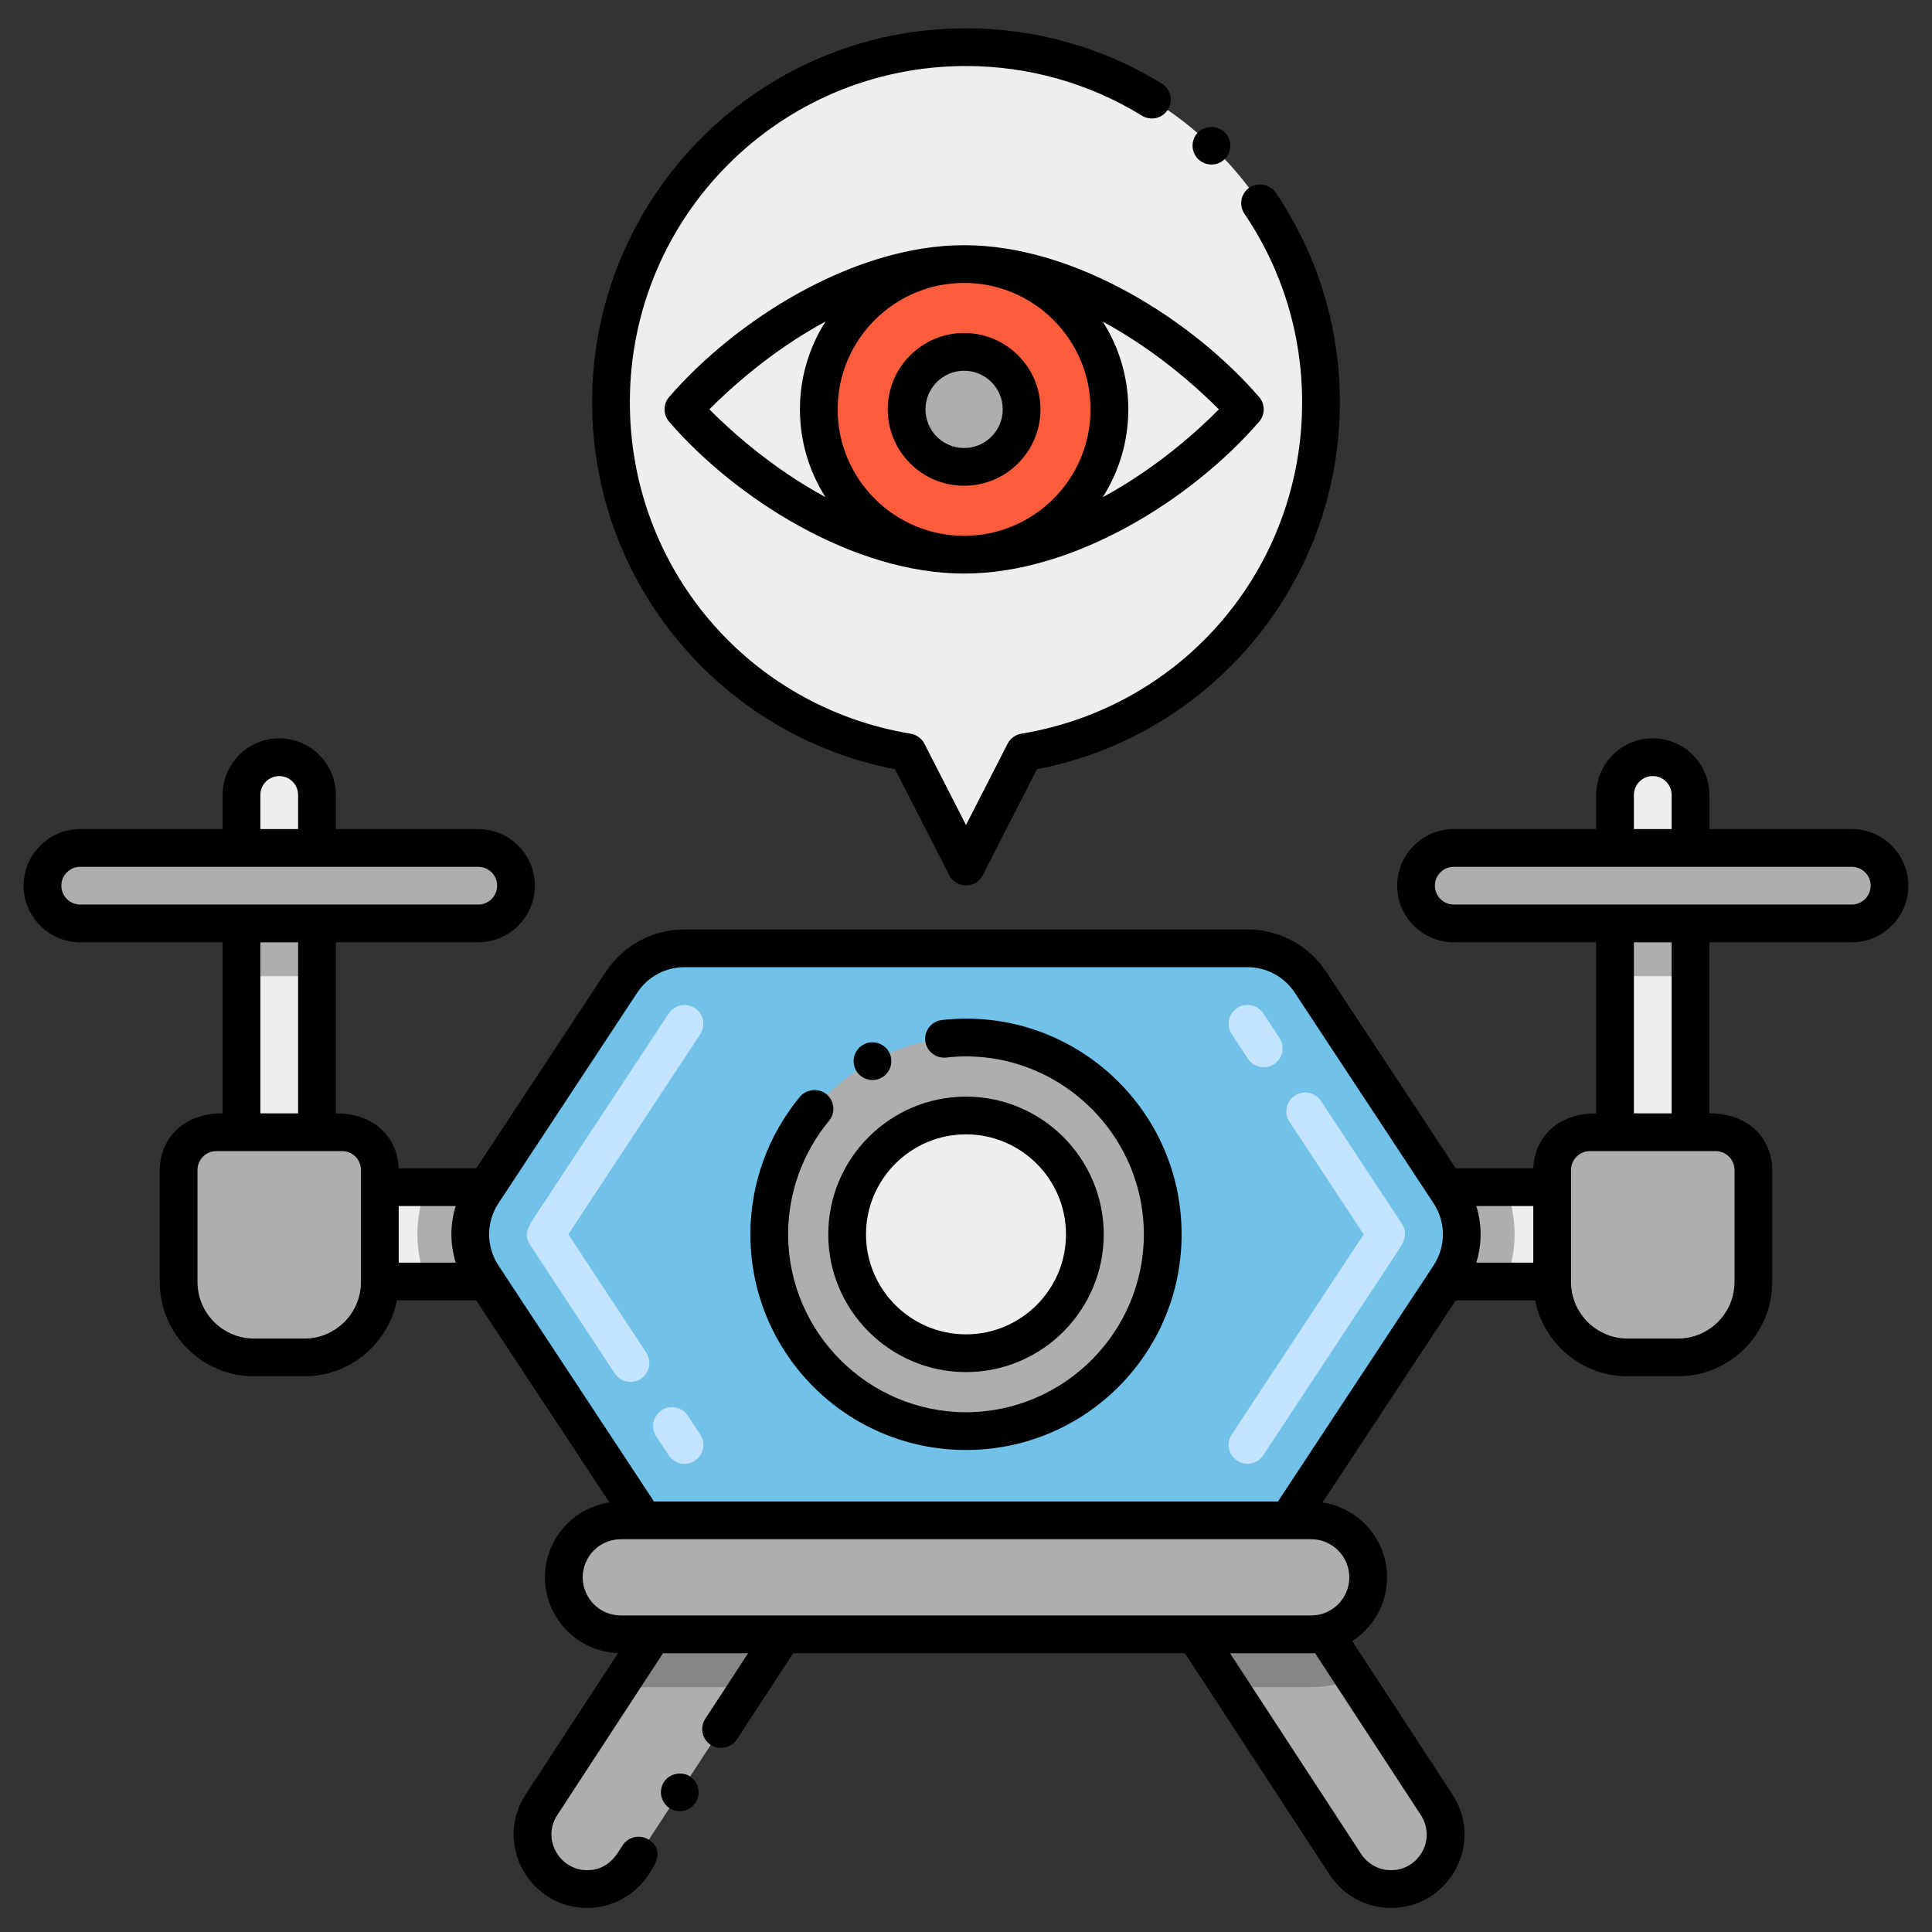
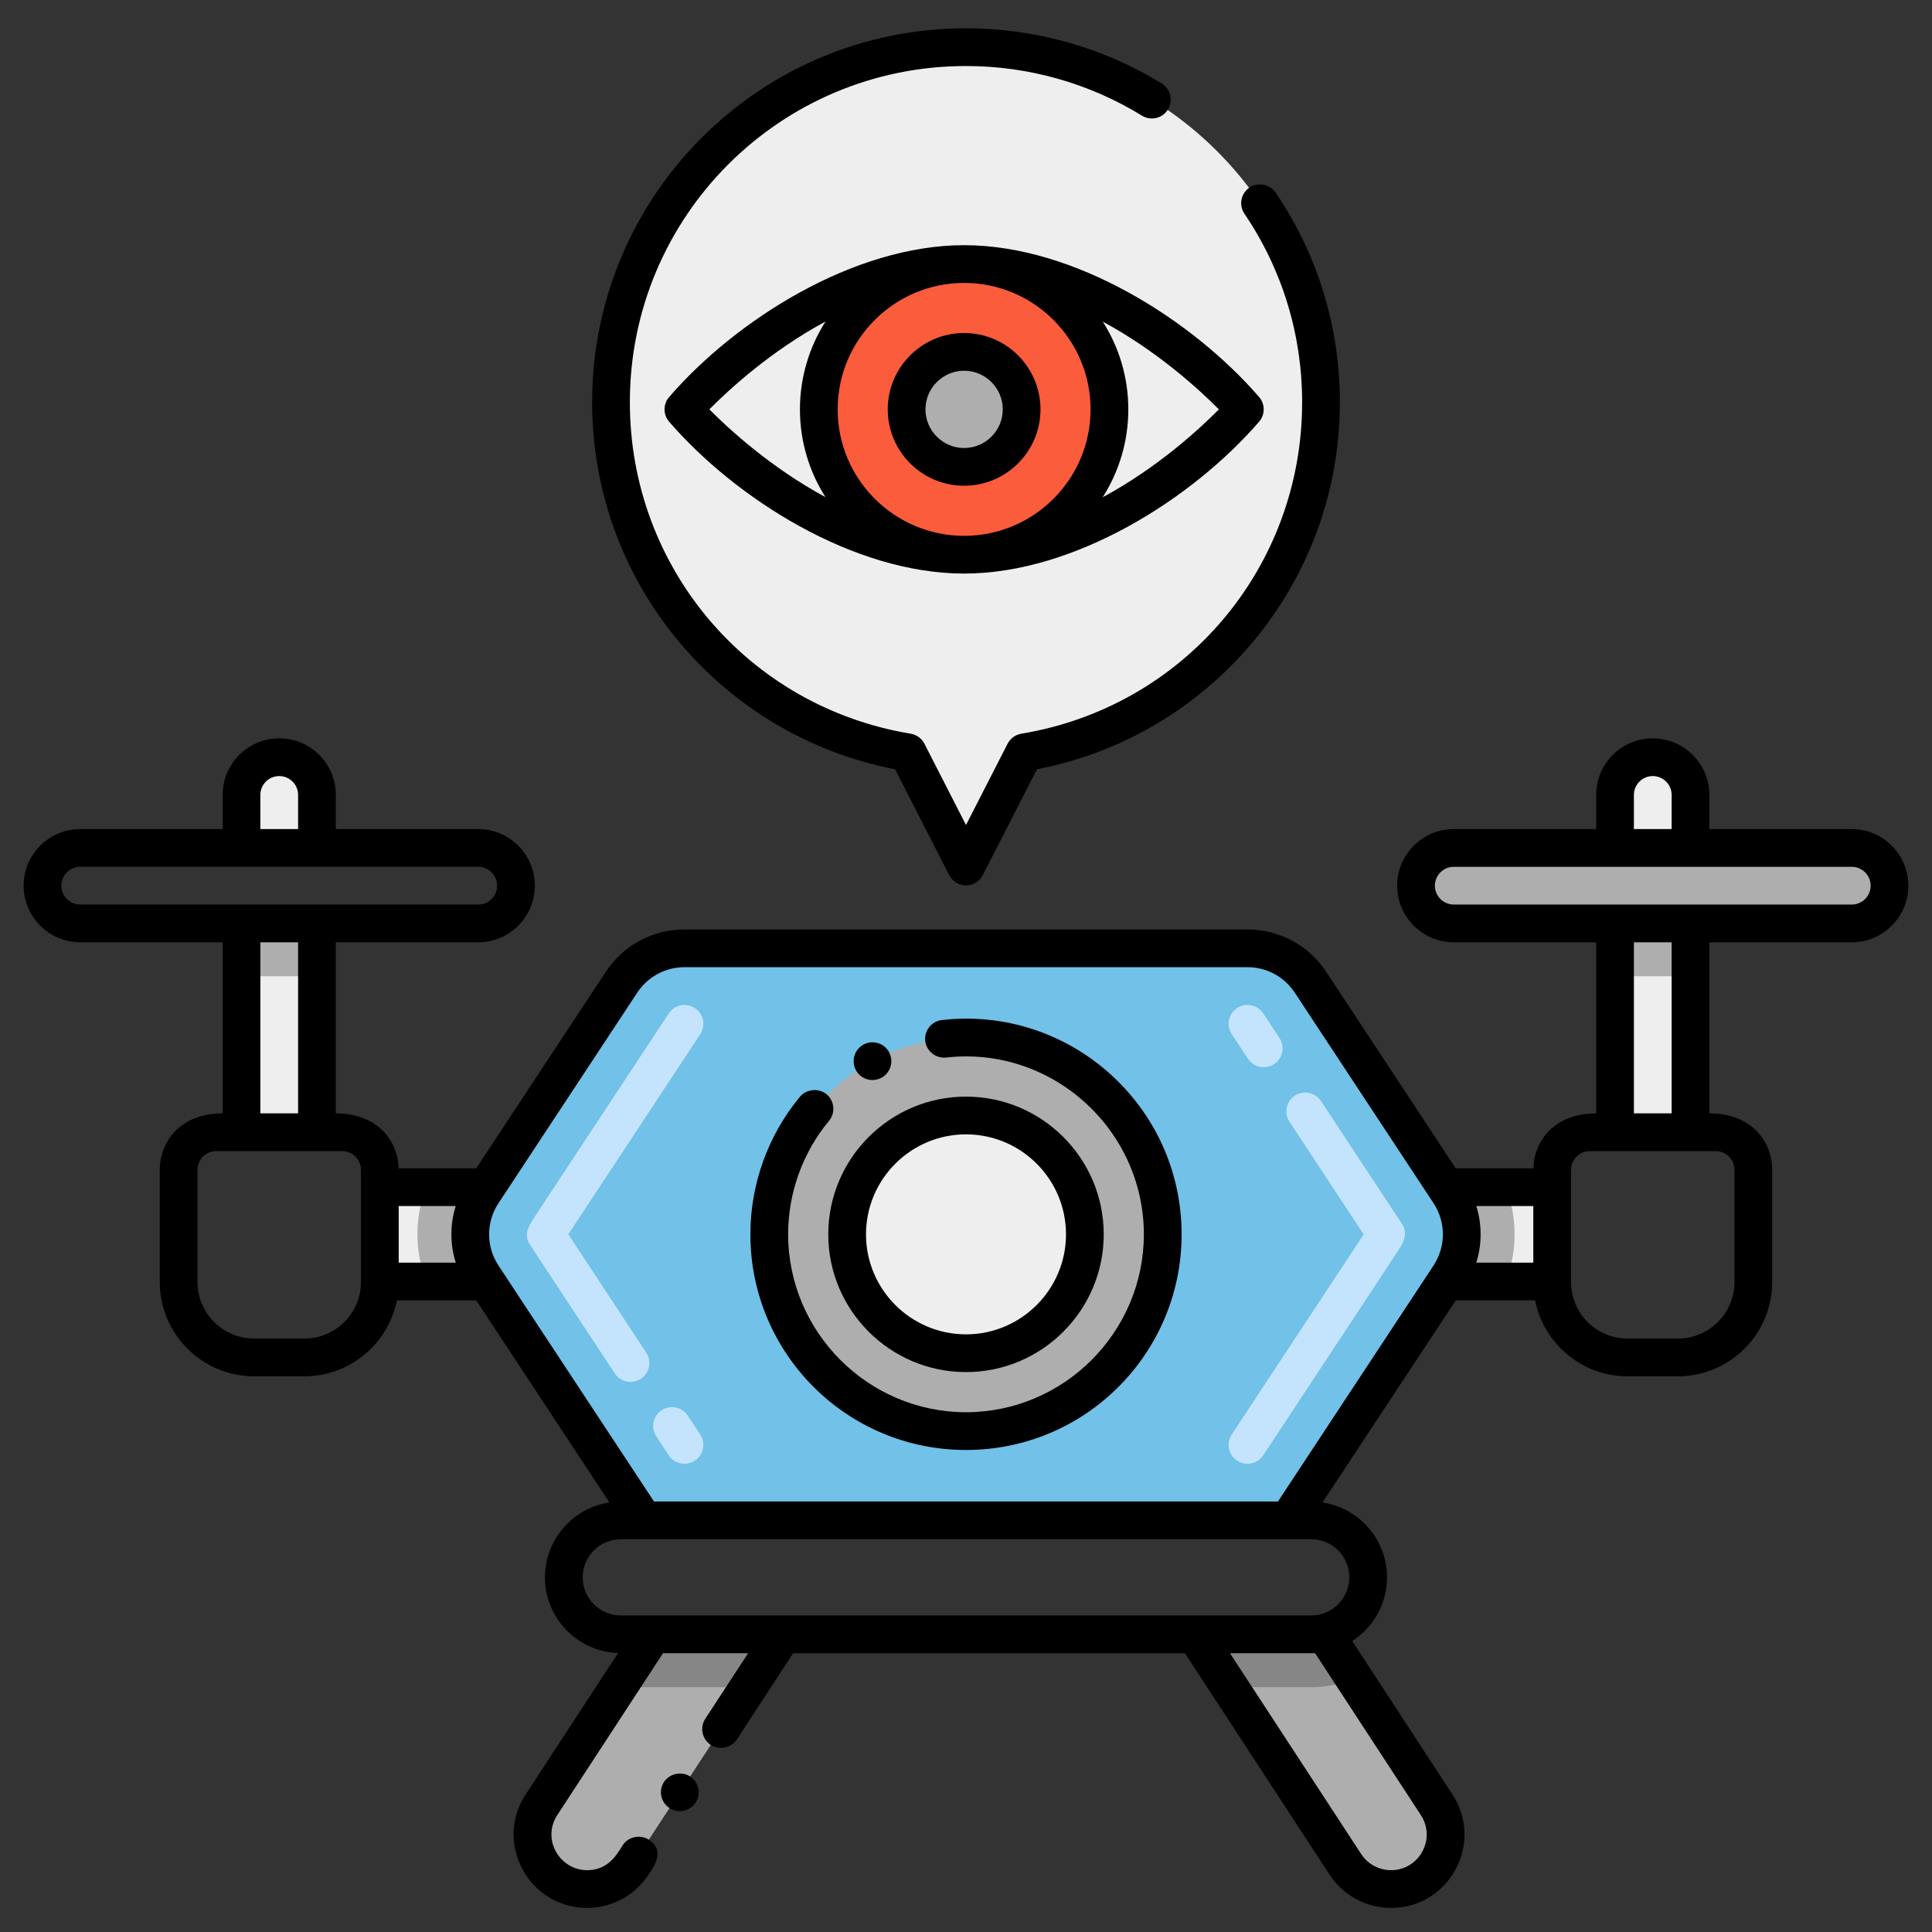
<svg xmlns="http://www.w3.org/2000/svg" width="1024" height="1024" id="Layer_1" viewBox="0 0 256 256">
  <rect x="0" y="0" width="256" height="256" fill="#333333" stroke="none" />
  <g>
    <path d="m103.75 216.557-4.57 7-15.34 23.48c-1.34 2.04-3.61 3.27-6.05 3.27-5.73 0-9.18-6.37-6.04-11.17l10.18-15.59 4.57-6.99z" fill="#aeaeae" />
    <path d="m184.32 250.307c-2.44 0-4.71-1.23-6.05-3.27l-15.34-23.48-4.57-7h17.25l3.82 5.85 10.93 16.73c3.14 4.8-.31 11.17-6.04 11.17z" fill="#aeaeae" />
    <path d="m63.96 169.057.49.75h-14.12v-12.5h14.12l-.49.75c-2.2 3.34-2.2 7.66 0 11z" fill="#eee" />
    <path d="m63.96 158.057c-2.2 3.34-2.2 7.66 0 11l.49.75h-7.95c-1.59-4.01-1.59-8.48 0-12.5h7.95z" fill="#aeaeae" />
    <path d="m205.67 157.307v12.5h-14.12l.49-.75c2.2-3.34 2.2-7.66 0-11l-.49-.75z" fill="#eee" />
    <path d="m199.5 169.807h-7.95l.49-.75c2.2-3.34 2.2-7.66 0-11l-.49-.75h7.95c1.59 4.01 1.59 8.48 0 12.5z" fill="#aeaeae" />
    <path d="m192.04 169.057-.49.75-20.87 31.65h-85.37l-20.86-31.65-.49-.75c-2.2-3.34-2.2-7.66 0-11l.49-.75 17.9-27.15c1.85-2.81 4.99-4.5 8.35-4.5h74.6c3.36 0 6.5 1.69 8.35 4.5l17.9 27.15.49.75c2.2 3.34 2.2 7.66 0 11z" fill="#71c1e8" />
    <circle cx="128" cy="163.557" fill="#aeaeae" r="26.073" />
    <circle cx="128" cy="163.557" fill="#eee" r="15.75" />
    <path d="m224 105.333v7.024h-10v-7.024c0-2.76 2.24-5 5-5 2.748 0 5 2.229 5 5z" fill="#eee" />
    <path d="m214 122.357h10v27.67h-10z" fill="#eee" />
    <g fill="#aeaeae">
      <path d="m214 122.357h10v7h-10z" />
      <path d="m250.37 117.357c0 2.775-2.25 5-5 5h-52.74c-2.76 0-5-2.23-5-5 0-2.76 2.24-5 5-5h52.74c2.76 0 5 2.24 5 5z" />
-       <path d="m232.33 155.027v14.84c0 5.52-4.47 10-10 10h-6.66c-5.53 0-10-4.48-10-10v-14.84c0-2.76 2.24-5 5-5h16.66c2.76 0 5 2.24 5 5z" />
    </g>
    <path d="m42 105.333v7.024h-10v-7.024c0-2.76 2.24-5 5-5 2.748 0 5 2.229 5 5z" fill="#eee" />
    <path d="m32 122.357h10v27.67h-10z" fill="#eee" />
    <path d="m32 122.357h10v7h-10z" fill="#aeaeae" />
-     <path d="m68.37 117.357c0 2.775-2.25 5-5 5h-52.74c-2.76 0-5-2.23-5-5 0-2.76 2.24-5 5-5h52.74c2.76 0 5 2.24 5 5z" fill="#aeaeae" />
-     <path d="m50.33 155.027v14.84c0 5.52-4.47 10-10 10h-6.66c-5.53 0-10-4.48-10-10v-14.84c0-2.76 2.24-5 5-5h16.66c2.76 0 5 2.24 5 5z" fill="#aeaeae" />
    <path d="m86.5 216.557h17.25l-4.57 7h-16.92c-.11 0-.22 0-.33-.01z" fill="#868686" />
    <path d="m179.43 222.407c-1.75.74-3.67 1.15-5.69 1.15h-10.81l-4.57-7h17.25z" fill="#868686" />
-     <path d="m173.74 216.557h-91.48c-4.17 0-7.55-3.38-7.55-7.55 0-4.17 3.38-7.55 7.55-7.55h91.48c4.17 0 7.55 3.38 7.55 7.55 0 4.17-3.38 7.55-7.55 7.55z" fill="#aeaeae" />
    <path d="m175.043 53.291c0-25.981-21.062-47.043-47.043-47.043s-47.043 21.062-47.043 47.043c0 23.345 17.009 42.708 39.308 46.399l7.735 15.127 7.734-15.127c22.3-3.691 39.309-23.054 39.309-46.399z" fill="#eee" />
    <g>
      <circle cx="127.751" cy="54.244" fill="#fb5c3c" r="19.256" />
      <circle cx="127.751" cy="54.244" fill="#aeaeae" r="7.619" />
    </g>
    <g>
      <path d="m88.607 192.833-1.65-2.505c-.76-1.152-.44-2.703.713-3.463 1.149-.76 2.703-.441 3.463.713l1.65 2.505c.76 1.152.44 2.703-.713 3.463-1.143.755-2.699.447-3.463-.713zm-7.153-10.854-11.212-17.016c-.924-1.402-.166-2.48.44-3.48l17.93-27.197c.76-1.153 2.311-1.471 3.463-.711 1.153.76 1.472 2.311.711 3.463l-17.483 26.518 10.327 15.672c.76 1.153.44 2.704-.712 3.464-1.149.756-2.702.442-3.464-.713z" fill="#c4e4fd" />
    </g>
    <g>
      <path d="m163.919 193.545c-1.153-.76-1.471-2.311-.711-3.463 14.714-22.309 16.473-24.973 17.487-26.523l-9.832-14.918c-.761-1.153-.441-2.703.711-3.463 1.152-.759 2.703-.441 3.463.711l10.72 16.264c.537.814.587 1.776-.071 2.877-.418.714-1.067 1.672-18.304 27.805-.759 1.151-2.309 1.47-3.463.71zm1.441-53.254-2.147-3.258c-.761-1.153-.441-2.703.711-3.463 1.151-.76 2.703-.442 3.463.711l2.147 3.258c.761 1.153.441 2.703-.711 3.463-1.152.759-2.702.442-3.463-.711z" fill="#c4e4fd" />
    </g>
    <path d="m116.79 142.81h.01c1.21-.66 1.66-2.18 1.01-3.39-.684-1.262-2.248-1.644-3.39-1.01-.01 0-.01.01-.01.01-1.21.66-1.65 2.17-1 3.38.661 1.216 2.173 1.662 3.38 1.01z" />
    <path d="m128 192.13c15.823 0 28.569-12.814 28.569-28.57 0-17.076-14.854-30.314-31.76-28.399-1.359.149-2.359 1.39-2.21 2.76.15 1.36 1.391 2.35 2.771 2.21 13.911-1.575 26.178 9.422 26.199 23.43-.02 12.971-10.59 23.55-23.569 23.57-12.98-.021-23.55-10.6-23.57-23.57 0-5.49 1.92-10.83 5.42-15.05.88-1.06.73-2.64-.33-3.52-1.02-.851-2.67-.69-3.52.329-4.24 5.11-6.57 11.58-6.57 18.24 0 15.758 12.748 28.57 28.57 28.57z" />
    <path d="m109.75 163.558c0 10.063 8.187 18.25 18.25 18.25s18.25-8.187 18.25-18.25-8.187-18.25-18.25-18.25-18.25 8.186-18.25 18.25zm18.25-13.25c7.306 0 13.25 5.944 13.25 13.25s-5.944 13.25-13.25 13.25-13.25-5.944-13.25-13.25 5.944-13.25 13.25-13.25z" />
    <path d="m245.37 109.857h-18.87v-4.524c0-4.136-3.364-7.5-7.5-7.5s-7.5 3.364-7.5 7.5v4.524h-18.87c-4.136 0-7.5 3.364-7.5 7.5s3.364 7.5 7.5 7.5h18.87v22.67c-5.42 0-8.209 3.505-8.319 7.28h-10.289l-17.154-26.025c-2.32-3.522-6.223-5.625-10.438-5.625h-74.6c-4.216 0-8.118 2.103-10.438 5.624l-17.159 26.026h-10.284c-.111-3.792-2.905-7.28-8.319-7.28v-22.67h18.87c4.136 0 7.5-3.364 7.5-7.5s-3.364-7.5-7.5-7.5h-18.87v-4.524c0-4.136-3.364-7.5-7.5-7.5s-7.5 3.364-7.5 7.5v4.524h-18.87c-4.136 0-7.5 3.364-7.5 7.5s3.364 7.5 7.5 7.5h18.87v22.67c-5.672 0-8.33 3.808-8.33 7.5v14.84c0 6.893 5.607 12.5 12.5 12.5h6.66c6.057 0 11.119-4.332 12.257-10.06h10.52l17.643 26.775c-4.826.732-8.541 4.897-8.541 9.925 0 5.418 4.314 9.837 9.685 10.031l-12.234 18.732c-4.21 6.37.34 15.012 8.13 15.04 3.29 0 6.33-1.649 8.14-4.399.653-1 2.314-3.159.05-4.641-1.13-.739-2.739-.399-3.46.721-.728 1.116-1.831 3.319-4.729 3.319-3.641-.012-6.037-4.093-3.95-7.3l14.01-21.45h11.28l-5.68 8.69c-.774 1.203-.39 2.719.729 3.46 1.12.729 2.73.39 3.46-.73l7.457-11.422h51.91l19.173 29.353c1.81 2.754 4.853 4.397 8.14 4.397 7.729 0 12.364-8.572 8.133-15.037l-13.275-20.324c2.771-1.792 4.612-4.902 4.612-8.44 0-5.03-3.719-9.197-8.55-9.925l17.656-26.774h10.516c1.139 5.728 6.2 10.06 12.257 10.06h6.66c6.893 0 12.5-5.607 12.5-12.5v-14.84c0-3.729-2.678-7.5-8.33-7.5v-22.67h18.87c4.136 0 7.5-3.364 7.5-7.5s-3.363-7.501-7.499-7.501zm-28.87-4.524c0-1.379 1.121-2.5 2.5-2.5s2.5 1.121 2.5 2.5v4.524h-5zm-132.062 26.199c1.392-2.113 3.733-3.375 6.263-3.375h74.6c2.529 0 4.871 1.262 6.264 3.376.911 1.382 17.614 26.715 18.389 27.899 1.65 2.506 1.65 5.744-.005 8.257l-20.613 31.268h-82.68c-21.971-33.336-19.903-30.196-20.604-31.268-.002-.002-.003-.005-.005-.007-1.65-2.506-1.65-5.744.005-8.257zm-49.938-26.199c0-1.379 1.121-2.5 2.5-2.5s2.5 1.121 2.5 2.5v4.524h-5zm-26.37 12.024c0-1.379 1.121-2.5 2.5-2.5h52.74c1.379 0 2.5 1.121 2.5 2.5s-1.121 2.5-2.5 2.5c-26.128 0-31.489 0-52.74 0-1.379 0-2.5-1.121-2.5-2.5zm26.37 7.5h5v22.67h-5zm13.33 45.01c0 4.136-3.364 7.5-7.5 7.5h-6.66c-4.136 0-7.5-3.364-7.5-7.5v-14.84c0-1.379 1.121-2.5 2.5-2.5h16.66c1.379 0 2.5 1.121 2.5 2.5v14.78zm5-2.559v-7.5h7.555c-.732 2.314-.785 4.943-.019 7.428.007.024.012.048.02.072zm121.427 51.75 14.012 21.448c2.052 3.139-.199 7.302-3.948 7.302-1.599 0-3.079-.802-3.958-2.138l-17.385-26.612zm4.533-10.05c0 2.784-2.266 5.05-5.05 5.05-10.911 0-82.113 0-91.48 0-2.784 0-5.05-2.266-5.05-5.051 0-2.784 2.266-5.05 5.05-5.05h91.48c2.784 0 5.05 2.266 5.05 5.051zm16.826-49.2h7.554v7.5h-7.556c.801-2.531.732-5.191.002-7.5zm34.214-4.781v14.84c0 4.136-3.364 7.5-7.5 7.5h-6.66c-4.136 0-7.5-3.364-7.5-7.5v-.06c0-5.642 0-9.106 0-14.78 0-1.379 1.121-2.5 2.5-2.5h16.66c1.379 0 2.5 1.121 2.5 2.5zm-8.33-7.5h-5v-22.67h5zm23.87-27.67c-10.814 0-41.923 0-52.74 0-1.379 0-2.5-1.121-2.5-2.5s1.121-2.5 2.5-2.5h52.74c1.379 0 2.5 1.121 2.5 2.5s-1.121 2.5-2.5 2.5z" />
    <path d="m88.71 239.58c1.155.759 2.701.434 3.46-.721.716-1.083.496-2.66-.73-3.47-1.12-.729-2.729-.39-3.46.73-.76 1.184-.411 2.708.73 3.461z" />
    <path d="m153.939 11.069c-7.779-4.789-16.75-7.319-25.939-7.319-27.421 0-49.54 22.23-49.54 49.54 0 24.224 17.346 44.265 40.14 48.64l7.17 14.021c.936 1.826 3.529 1.819 4.46 0l7.17-14.021c22.912-4.397 40.141-24.529 40.141-48.64 0-9.95-2.94-19.561-8.51-27.771-.74-1.1-2.36-1.42-3.471-.67-1.131.781-1.453 2.311-.66 3.48 5 7.38 7.641 16.01 7.641 24.96.01 21.89-15.641 40.359-37.21 43.93-.78.13-1.46.63-1.82 1.33l-5.51 10.77-5.51-10.77c-.36-.7-1.04-1.2-1.82-1.33-21.57-3.57-37.22-22.04-37.21-43.93 0-24.627 19.914-44.54 44.54-44.54 8.25 0 16.319 2.27 23.319 6.58 1.173.719 2.72.363 3.431-.82.727-1.187.361-2.706-.812-3.44z" />
-     <path d="m162.33 21.03c.95-1 .92-2.58-.08-3.54 0 0 0 0-.01 0-.96-.921-2.601-.881-3.521.079-.96 1-.92 2.58.07 3.54.01 0 .01 0 .02.011.963.92 2.547.924 3.521-.09z" />
    <path d="m127.751 32.488c-14.65 0-30.275 9.929-39.087 20.12-.813.939-.813 2.332 0 3.271 8.77 10.144 24.372 20.121 39.087 20.121 14.65 0 30.274-9.93 39.086-20.121.813-.939.813-2.332 0-3.271-8.771-10.144-24.37-20.12-39.086-20.12zm16.756 21.756c0 9.24-7.517 16.757-16.756 16.757-9.24 0-16.757-7.517-16.757-16.757 0-9.239 7.517-16.756 16.757-16.756 9.239 0 16.756 7.517 16.756 16.756zm-35.122-11.64c-2.143 3.369-3.39 7.361-3.39 11.641 0 4.272 1.243 8.258 3.379 11.623-7.245-3.908-12.817-9.041-15.381-11.625 2.562-2.59 8.134-7.731 15.392-11.639zm36.731 23.282c2.143-3.369 3.391-7.361 3.391-11.642 0-4.272-1.243-8.258-3.379-11.623 7.245 3.908 12.817 9.04 15.381 11.625-2.563 2.59-8.135 7.731-15.393 11.64z" />
    <path d="m127.751 64.363c5.58 0 10.119-4.539 10.119-10.119s-4.539-10.119-10.119-10.119-10.12 4.539-10.12 10.119 4.54 10.119 10.12 10.119zm0-15.238c2.822 0 5.119 2.297 5.119 5.119s-2.297 5.119-5.119 5.119c-2.823 0-5.12-2.297-5.12-5.119s2.297-5.119 5.12-5.119z" />
  </g>
</svg>